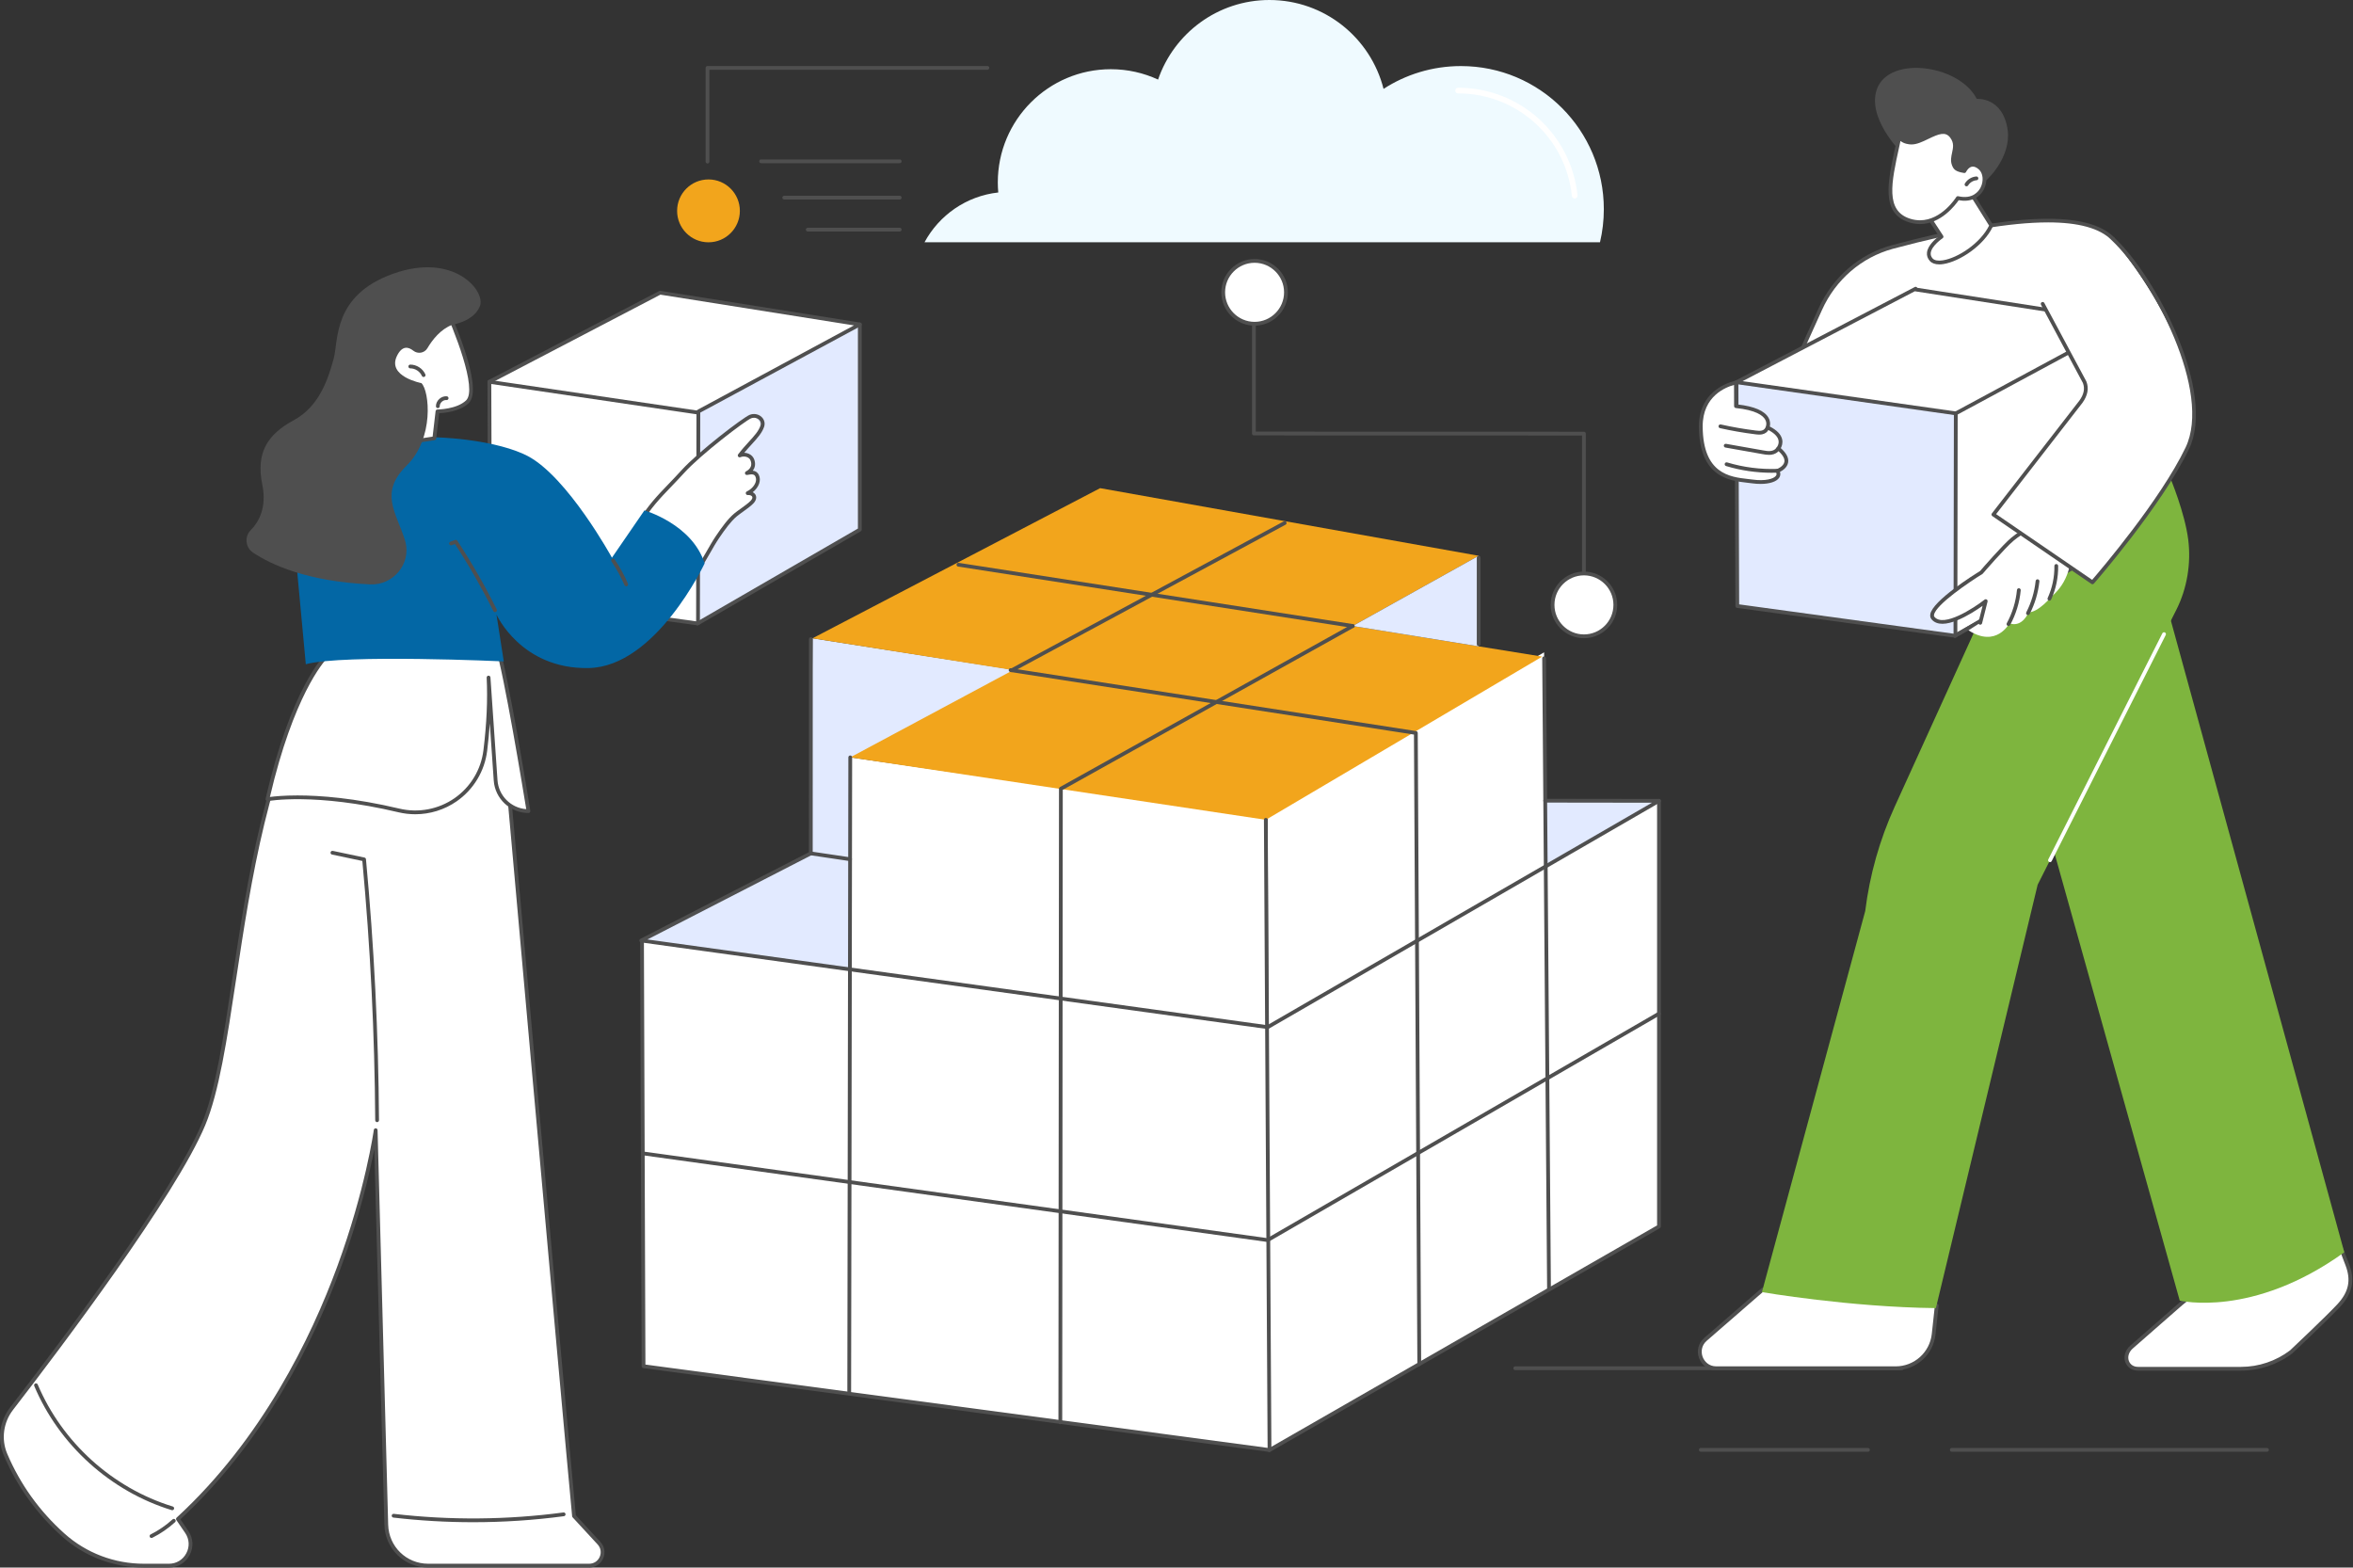
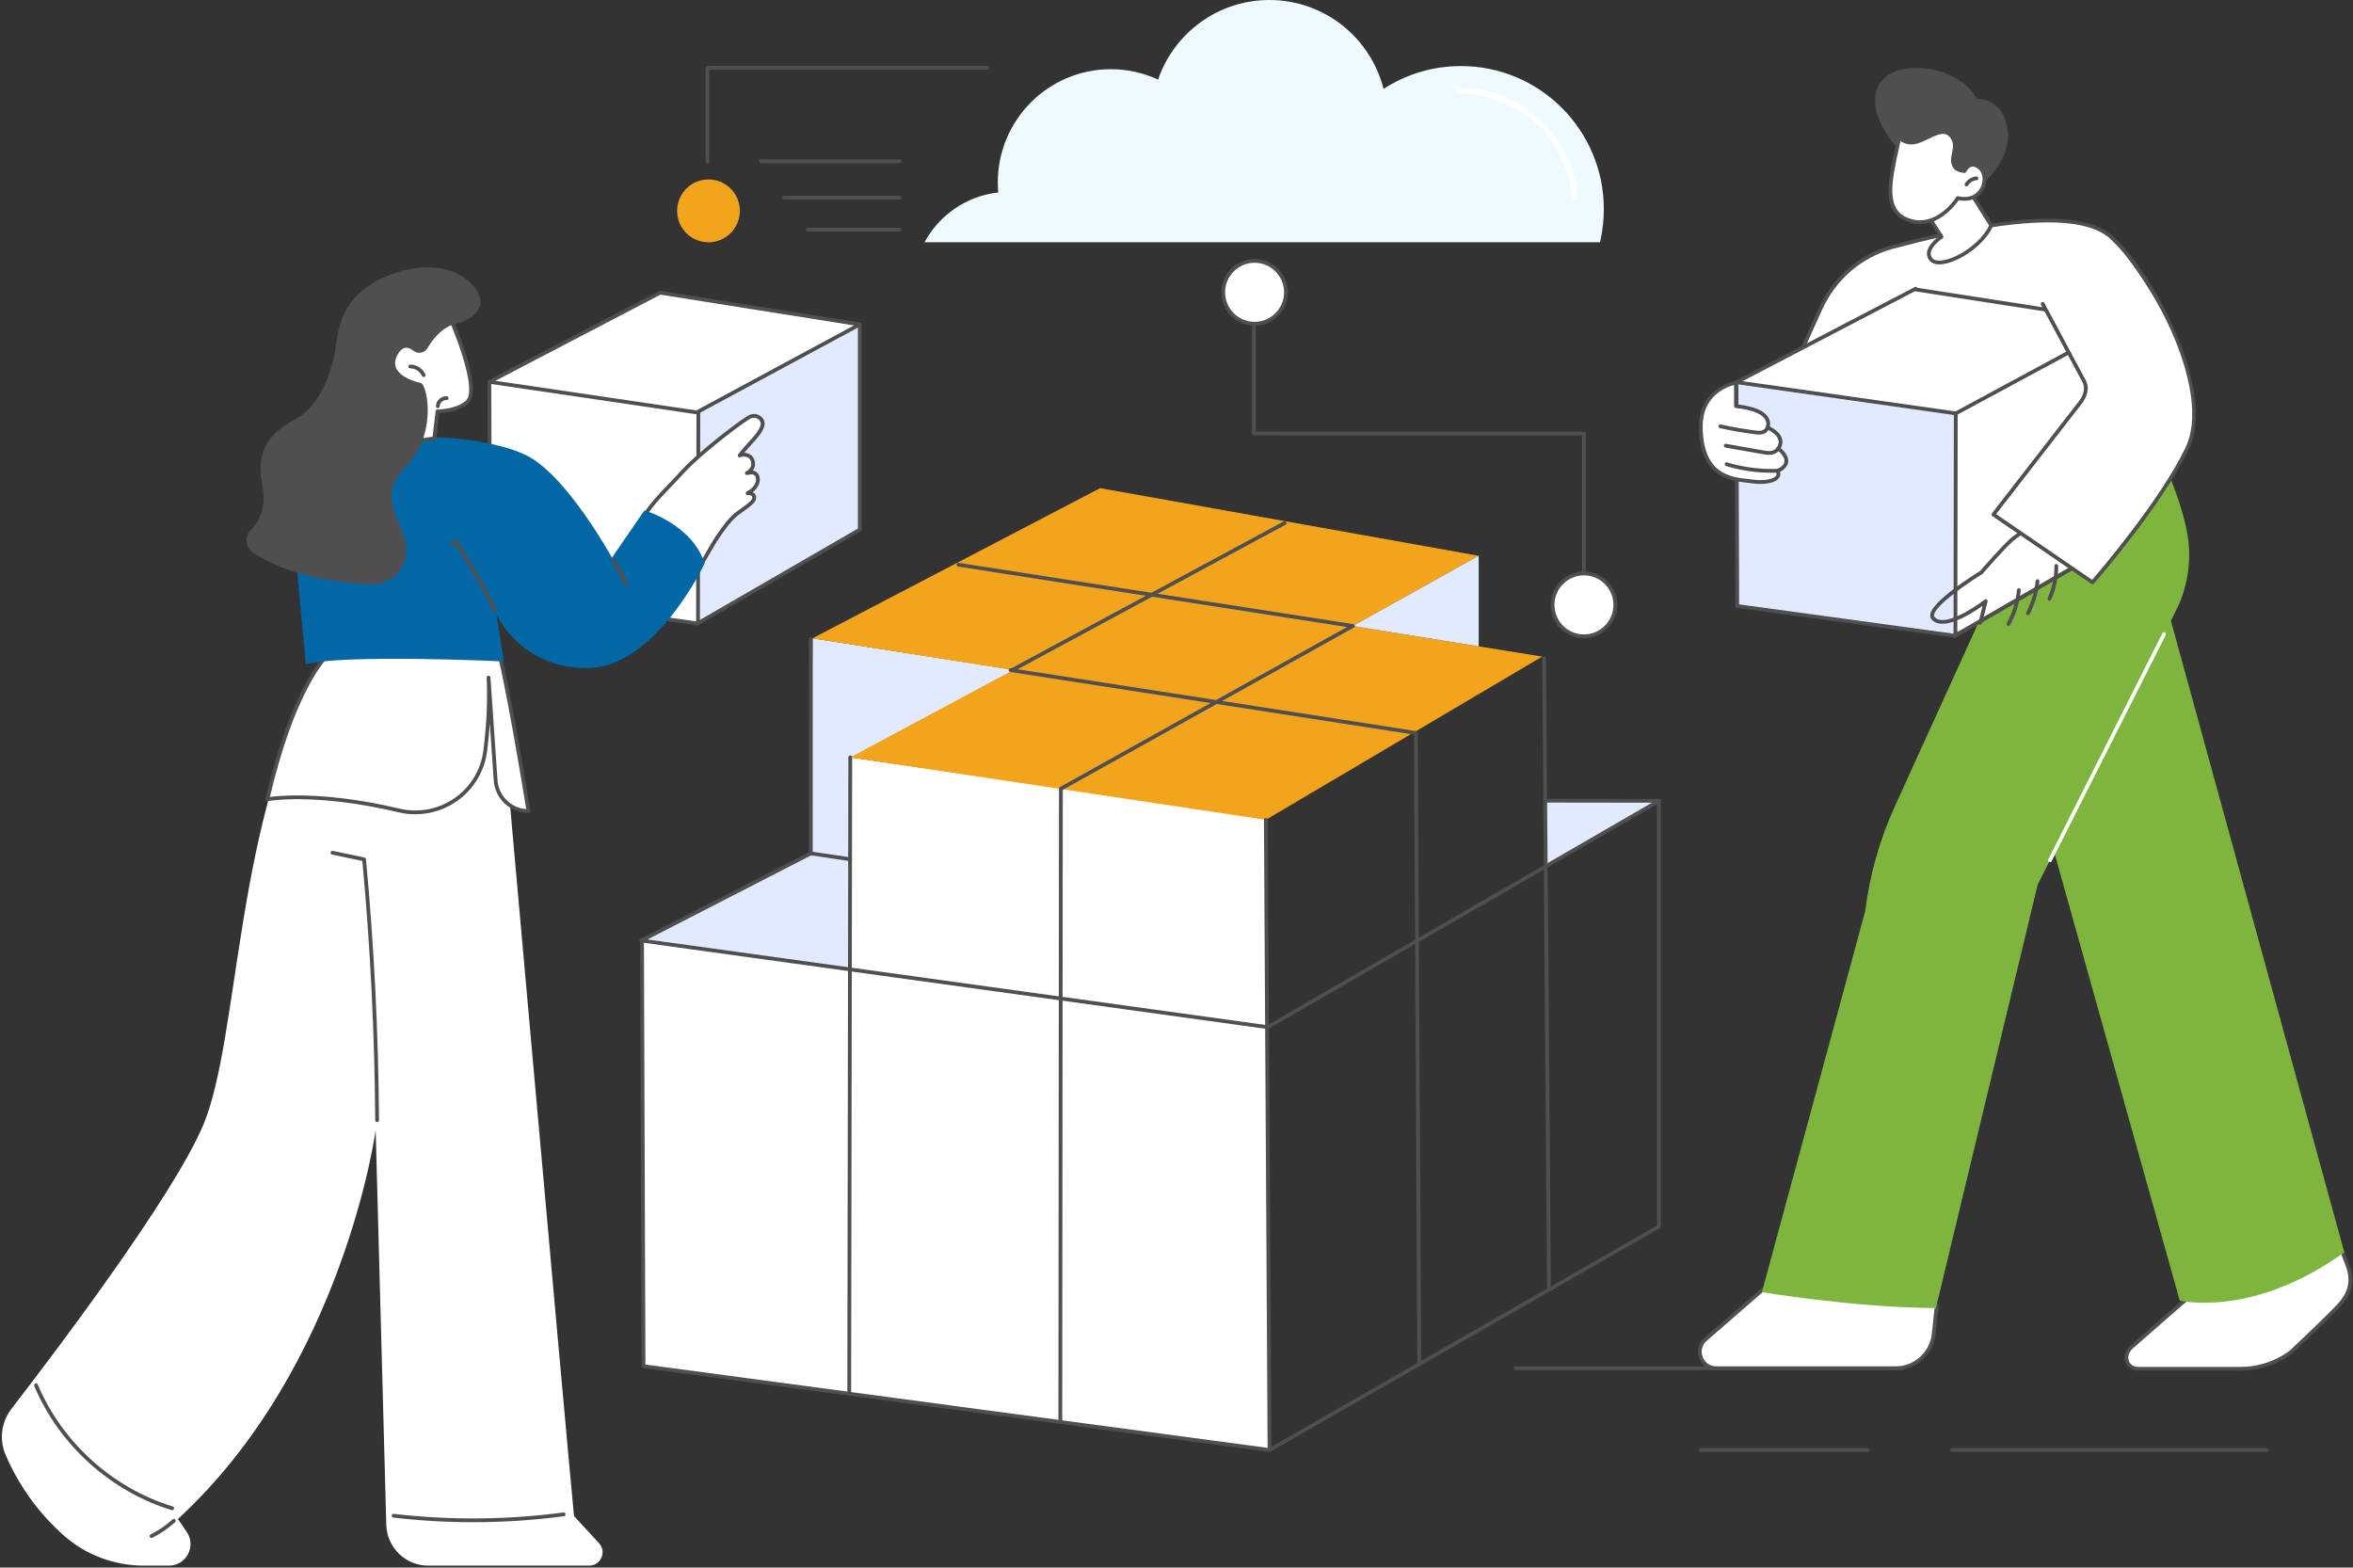
<svg xmlns="http://www.w3.org/2000/svg" width="722" height="481" viewBox="0 0 722 481" fill="none">
  <rect x="0" y="0" width="722" height="481" fill="#333333" stroke="none" />
  <g clip-path="url(#clip0_917_36949)">
    <path d="M583.55 420.414H464.938C464.617 420.414 464.359 420.154 464.359 419.836C464.359 419.518 464.62 419.258 464.938 419.258H583.55C583.871 419.258 584.128 419.518 584.128 419.836C584.128 420.154 583.868 420.414 583.55 420.414Z" fill="#4F4F4F" />
    <path d="M695.609 445.469H598.891C598.57 445.469 598.312 445.209 598.312 444.891C598.312 444.573 598.573 444.312 598.891 444.312H695.609C695.929 444.312 696.187 444.573 696.187 444.891C696.187 445.209 695.927 445.469 695.609 445.469Z" fill="#4F4F4F" />
    <path d="M573.174 445.469H521.875C521.554 445.469 521.297 445.209 521.297 444.891C521.297 444.573 521.557 444.312 521.875 444.312H573.174C573.495 444.312 573.752 444.573 573.752 444.891C573.752 445.209 573.492 445.469 573.174 445.469Z" fill="#4F4F4F" />
-     <path d="M388.969 249.565L473.796 200.164L474.292 265.835L509.045 245.736V376.352L389.536 444.948L388.969 249.565Z" fill="white" />
    <path d="M196.766 288.597L197.465 419.221L389.536 444.948L388.403 250.86L260.891 232.398L260.786 297.452L196.766 288.597Z" fill="white" />
    <path d="M249.308 195.859L248.792 261.856L196.766 288.598L260.786 297.453L260.888 232.712L311.648 205.621L249.308 195.859Z" fill="#E2EAFF" />
    <path d="M474.141 245.945L474.296 265.835L508.554 245.945H474.141Z" fill="#E2EAFF" />
    <path d="M337.567 149.789L249.312 195.86L310.87 205.619L260.896 232.4L388.408 251.559L473.211 201.479L415.079 192.088L453.727 170.54L337.567 149.789Z" fill="#F2A51C" />
    <path d="M415.078 192.087L453.726 198.329V170.539L415.078 192.087Z" fill="#E2EAFF" />
    <path d="M389.537 445.528C389.511 445.528 389.487 445.528 389.461 445.523L197.389 419.796C197.103 419.757 196.887 419.512 196.887 419.223L196.422 288.63C196.422 288.31 196.679 288.049 197 288.049C197.318 288.049 197.578 288.307 197.578 288.628L198.041 418.713L389.416 444.345L508.462 376.015V245.735C508.462 245.414 508.722 245.156 509.04 245.156C509.358 245.156 509.619 245.416 509.619 245.735V376.351C509.619 376.559 509.508 376.751 509.327 376.853L389.818 445.449C389.729 445.499 389.631 445.526 389.529 445.526L389.537 445.528Z" fill="#4F4F4F" />
    <path d="M475.3 396.077C474.982 396.077 474.725 395.819 474.722 395.501L473.219 202.005C473.219 201.685 473.474 201.425 473.794 201.422C474.097 201.432 474.375 201.677 474.378 201.997L475.881 395.494C475.881 395.814 475.626 396.074 475.306 396.077H475.3Z" fill="#4F4F4F" />
    <path d="M415.071 192.665C415.042 192.665 415.011 192.665 414.982 192.657L293.991 173.856C293.675 173.806 293.457 173.512 293.507 173.194C293.557 172.878 293.854 172.66 294.169 172.71L415.161 191.511C415.476 191.561 415.694 191.856 415.644 192.174C415.6 192.46 415.353 192.665 415.071 192.665Z" fill="#4F4F4F" />
    <path d="M388.969 315.76C388.943 315.76 388.916 315.76 388.89 315.755L196.687 289.171C196.437 289.137 196.238 288.942 196.196 288.695C196.154 288.446 196.277 288.199 196.503 288.083L248.215 261.502L248.236 196.117C248.236 195.797 248.496 195.539 248.814 195.539C249.135 195.539 249.392 195.799 249.392 196.117L249.371 261.857C249.371 262.075 249.25 262.272 249.056 262.372L198.661 288.277L388.851 314.583L506.89 246.315L474.135 246.27C473.814 246.27 473.557 246.01 473.557 245.689C473.557 245.369 473.817 245.111 474.135 245.111L509.045 245.158C509.308 245.158 509.537 245.334 509.605 245.587C509.674 245.839 509.563 246.107 509.335 246.239L389.261 315.684C389.171 315.734 389.071 315.763 388.972 315.763L388.969 315.76Z" fill="#4F4F4F" />
    <path d="M435.49 419.149C435.172 419.149 434.911 418.891 434.911 418.573L433.865 225.406L309.999 206.192C309.683 206.142 309.465 205.848 309.515 205.53C309.565 205.214 309.864 204.996 310.177 205.046L434.533 224.336C434.814 224.381 435.022 224.62 435.024 224.906L436.073 418.568C436.073 418.889 435.816 419.149 435.497 419.152H435.495L435.49 419.149Z" fill="#4F4F4F" />
    <path d="M260.578 428.003C260.258 428.003 260 427.742 260 427.422L260.315 232.399C260.315 232.078 260.576 231.82 260.894 231.82C261.214 231.82 261.472 232.081 261.472 232.401L261.157 427.424C261.157 427.745 260.896 428.003 260.578 428.003Z" fill="#4F4F4F" />
    <path d="M310.431 206.257C310.226 206.257 310.027 206.147 309.922 205.952C309.769 205.671 309.874 205.319 310.155 205.167L393.926 159.976C394.207 159.824 394.559 159.929 394.712 160.21C394.864 160.491 394.759 160.844 394.478 160.996L310.707 206.186C310.621 206.234 310.526 206.255 310.434 206.255L310.431 206.257Z" fill="#4F4F4F" />
    <path d="M325.352 437.022C325.031 437.022 324.773 436.762 324.773 436.441L324.942 242.015C324.942 241.805 325.055 241.613 325.239 241.51L414.794 191.581C415.073 191.426 415.427 191.526 415.583 191.804C415.738 192.083 415.638 192.438 415.359 192.593L326.101 242.357L325.933 436.444C325.933 436.765 325.672 437.022 325.354 437.022H325.352Z" fill="#4F4F4F" />
-     <path d="M388.97 381.104C388.944 381.104 388.917 381.104 388.891 381.099L197.164 354.484C196.846 354.439 196.625 354.147 196.67 353.829C196.714 353.511 197.004 353.29 197.324 353.335L388.854 379.924L508.757 310.539C509.033 310.379 509.388 310.473 509.548 310.749C509.709 311.025 509.614 311.38 509.338 311.54L389.264 381.025C389.175 381.078 389.075 381.104 388.975 381.104H388.97Z" fill="#4F4F4F" />
    <path d="M389.539 445.529C389.221 445.529 388.961 445.272 388.961 444.954L387.828 251.56C387.828 251.239 388.083 250.979 388.404 250.977H388.406C388.724 250.977 388.985 251.234 388.985 251.552L390.117 444.946C390.117 445.266 389.863 445.527 389.542 445.529H389.539Z" fill="#4F4F4F" />
    <path d="M260.842 264.228C260.813 264.228 260.784 264.228 260.755 264.223L248.706 262.433C248.391 262.386 248.17 262.091 248.217 261.776C248.265 261.461 248.562 261.242 248.874 261.287L260.923 263.077C261.238 263.124 261.459 263.419 261.412 263.734C261.37 264.021 261.123 264.228 260.839 264.228H260.842Z" fill="#4F4F4F" />
-     <path d="M453.719 198.245C453.398 198.245 453.141 197.985 453.141 197.667V171.125C453.141 170.804 453.401 170.547 453.719 170.547C454.037 170.547 454.297 170.807 454.297 171.125V197.667C454.297 197.988 454.037 198.245 453.719 198.245Z" fill="#4F4F4F" />
    <path d="M214.075 191.294L263.825 162.521V99.547L211.891 121.365L214.075 191.294Z" fill="#E2EAFF" />
    <path d="M263.819 99.546L214.282 126.269L214.177 191.238L213.966 191.293L150.156 182.469L150.39 182.598L150.156 117.156L202.538 89.812L263.819 99.546Z" fill="white" />
    <path d="M213.969 191.871C213.943 191.871 213.916 191.871 213.89 191.866L150.643 183.119C150.474 183.2 150.275 183.195 150.112 183.103L149.878 182.974C149.633 182.838 149.52 182.548 149.61 182.286C149.649 182.17 149.72 182.075 149.809 182.007L149.578 117.159C149.578 116.943 149.696 116.743 149.888 116.644L202.27 89.3C202.38 89.242 202.507 89.221 202.63 89.242L263.914 98.975C264.159 99.015 264.353 99.204 264.395 99.451C264.437 99.696 264.319 99.94 264.098 100.058L214.863 126.618L214.758 191.243C214.758 191.506 214.581 191.735 214.327 191.803L214.116 191.858C214.066 191.871 214.016 191.877 213.966 191.877L213.969 191.871ZM150.969 181.994L213.601 190.657L213.706 126.269C213.706 126.056 213.824 125.861 214.011 125.759L262.043 99.848L202.641 90.415L150.743 117.508L150.971 181.996L150.969 181.994Z" fill="#4F4F4F" />
    <path d="M214.286 127.195C214.257 127.195 214.228 127.195 214.199 127.19L150.073 117.73C149.758 117.683 149.537 117.388 149.585 117.073C149.632 116.757 149.929 116.539 150.242 116.584L214.367 126.044C214.682 126.091 214.903 126.385 214.856 126.701C214.814 126.99 214.567 127.195 214.283 127.195H214.286Z" fill="#4F4F4F" />
    <path d="M214.072 191.875C213.872 191.875 213.678 191.77 213.57 191.586C213.41 191.31 213.504 190.955 213.783 190.795L263.247 162.187V99.547C263.247 99.226 263.507 98.969 263.825 98.969C264.143 98.969 264.404 99.229 264.404 99.547V162.521C264.404 162.729 264.293 162.918 264.115 163.023L214.361 191.799C214.269 191.852 214.169 191.878 214.072 191.878V191.875Z" fill="#4F4F4F" />
    <path d="M121.855 204.793L152.642 203.812C152.642 203.812 172.833 430.537 176.13 465.211L183.799 473.522C186.225 476.153 184.364 480.416 180.79 480.416H131.394C124.421 480.416 118.714 474.852 118.528 467.868L115.271 346.801C115.271 346.801 105.401 419.371 54.592 466.11L57.291 470.058C60.293 474.45 57.154 480.416 51.84 480.416H44.162C35.039 480.416 26.205 477.107 19.402 471.017C13.315 465.566 6.452 457.526 1.684 446.339C-0.308 441.666 0.438 436.272 3.542 432.253C16.671 415.255 53.248 366.979 62.406 345.113C73.626 318.327 72.178 249.81 98.063 206.441L121.853 204.793H121.855Z" fill="white" />
-     <path d="M180.793 480.995H131.397C124.056 480.995 118.15 475.236 117.953 467.884L114.851 352.605C113.443 359.836 110.365 373.264 104.532 389.129C96.502 410.969 81.46 442.023 55.355 466.197L57.77 469.732C59.305 471.98 59.463 474.755 58.193 477.163C56.926 479.562 54.55 480.998 51.84 480.998H44.163C34.822 480.998 25.893 477.607 19.017 471.449C11.226 464.47 5.215 456.099 1.151 446.565C-0.909 441.732 -0.168 436.11 3.086 431.899C17.766 412.895 52.876 366.372 61.876 344.89C66.094 334.816 68.51 318.817 71.304 300.291C75.814 270.398 81.426 233.193 97.57 206.144C97.667 205.981 97.838 205.876 98.027 205.863L121.817 204.215C121.817 204.215 121.83 204.215 121.838 204.215L152.624 203.235C152.932 203.227 153.192 203.455 153.221 203.763C153.423 206.026 173.376 430.035 176.69 464.964L184.228 473.133C185.511 474.524 185.837 476.464 185.077 478.198C184.32 479.928 182.678 481.003 180.793 481.003V480.995ZM115.275 346.22C115.275 346.22 115.296 346.22 115.306 346.22C115.608 346.236 115.845 346.481 115.853 346.783L119.109 467.85C119.291 474.571 124.687 479.833 131.397 479.833H180.793C182.212 479.833 183.445 479.024 184.016 477.723C184.589 476.416 184.341 474.955 183.377 473.909L175.707 465.598C175.62 465.506 175.568 465.385 175.557 465.259C172.377 431.802 153.224 216.829 152.117 204.402L121.888 205.364L98.413 206.991C82.506 233.821 76.934 270.759 72.453 300.457C69.645 319.058 67.222 335.126 62.948 345.332C53.896 366.943 18.715 413.56 4.009 432.601C1.012 436.48 0.326 441.655 2.224 446.105C6.219 455.481 12.13 463.716 19.795 470.581C26.458 476.548 35.113 479.833 44.168 479.833H51.846C54.119 479.833 56.112 478.632 57.173 476.616C58.241 474.597 58.107 472.266 56.819 470.379L54.119 466.431C53.956 466.194 53.993 465.874 54.206 465.677C80.367 441.611 95.425 410.546 103.447 388.722C112.142 365.069 114.678 346.896 114.702 346.717C114.741 346.428 114.988 346.215 115.275 346.215V346.22Z" fill="#4F4F4F" />
    <path d="M115.712 344.33C115.394 344.33 115.134 344.072 115.134 343.754C114.968 317.297 113.638 290.529 111.183 264.187L101.881 262.223C101.568 262.158 101.369 261.85 101.434 261.537C101.5 261.225 101.808 261.025 102.12 261.091L111.838 263.141C112.085 263.193 112.271 263.401 112.295 263.653C114.779 290.166 116.122 317.113 116.29 343.746C116.29 344.067 116.035 344.327 115.715 344.33H115.712Z" fill="#4F4F4F" />
    <path d="M52.85 463.407C52.795 463.407 52.737 463.399 52.679 463.381C33.912 457.632 18.147 443.389 10.506 425.282C10.383 424.987 10.52 424.648 10.814 424.522C11.111 424.398 11.447 424.535 11.573 424.83C19.083 442.627 34.575 456.623 53.018 462.271C53.323 462.366 53.497 462.689 53.402 462.994C53.326 463.244 53.097 463.404 52.847 463.404L52.85 463.407Z" fill="#4F4F4F" />
    <path d="M46.486 471.93C46.273 471.93 46.068 471.811 45.969 471.609C45.824 471.323 45.94 470.976 46.226 470.831C48.665 469.609 50.926 468.058 52.947 466.221C53.184 466.005 53.551 466.024 53.764 466.26C53.98 466.497 53.962 466.862 53.725 467.078C51.625 468.986 49.278 470.597 46.744 471.867C46.66 471.909 46.573 471.927 46.484 471.927L46.486 471.93Z" fill="#4F4F4F" />
    <path d="M145.151 467.09C136.987 467.09 128.823 466.617 120.707 465.673C120.388 465.636 120.162 465.347 120.199 465.032C120.236 464.714 120.528 464.488 120.841 464.525C138.122 466.535 155.63 466.393 172.878 464.099C173.199 464.057 173.485 464.28 173.53 464.596C173.572 464.914 173.348 465.205 173.033 465.247C163.792 466.478 154.471 467.09 145.153 467.09H145.151Z" fill="#4F4F4F" />
    <path d="M196.242 160.45C200.264 153.732 204.635 150.086 209.892 144.285C215.148 138.484 220.508 134.671 226.569 130.528C229.205 128.725 230.582 127.201 231.975 128.336C233.279 129.398 233.574 130.36 232.822 131.866C231.82 133.877 230.222 136.248 227.168 139.67C228.611 139.047 230.877 139.996 231.103 141.554C231.329 143.113 229.686 144.835 228.403 145.655C229.894 145.544 232.459 144.874 232.614 146.362C232.767 147.849 230.48 151.248 229 151.443C230.685 151.322 231.981 152.993 230.832 154.234C229.684 155.475 226.976 156.918 225.68 158.003C223.688 159.669 221.909 162.059 220.518 164.253C218.536 167.379 214.964 171.003 213.895 175.054L196.245 160.45H196.242Z" fill="white" />
    <path d="M213.892 175.634C213.776 175.634 213.661 175.6 213.561 175.529C213.298 175.345 213.235 174.985 213.419 174.722C214.775 172.79 215.832 170.932 216.854 169.137C217.745 167.568 218.668 165.946 219.766 164.327C221.501 161.769 223.375 159.18 225.31 157.561C225.822 157.13 226.522 156.628 227.263 156.097C228.388 155.288 229.66 154.373 230.338 153.655C230.79 153.177 230.966 152.722 230.819 152.412C230.653 152.065 230.091 151.852 229.455 151.9C229.176 151.923 228.924 151.739 228.853 151.469C228.782 151.198 228.913 150.917 229.163 150.798C230.414 150.204 231.434 149.148 231.826 148.038C231.989 147.581 232.112 146.892 231.794 146.227C231.505 145.628 231.003 145.355 229.292 145.733C229.011 145.796 228.724 145.641 228.624 145.371C228.524 145.1 228.637 144.795 228.892 144.658C230.362 143.865 230.843 142.747 230.317 141.336C230.096 140.742 229.623 140.434 229.263 140.282C228.616 140.006 227.844 140.009 227.194 140.287C226.953 140.392 226.671 140.319 226.508 140.114C226.345 139.906 226.343 139.617 226.503 139.407C227.631 137.919 228.777 136.663 229.791 135.553C231.458 133.729 232.772 132.289 233.348 130.633C233.581 129.958 233.418 129.29 232.901 128.796C232.265 128.191 231.3 128.026 230.44 128.373C228.687 129.08 215.109 139.399 209.936 145.108C208.527 146.661 207.226 148.017 205.967 149.326C202.585 152.846 199.662 155.884 196.747 160.755C196.584 161.031 196.226 161.117 195.953 160.954C195.68 160.792 195.59 160.434 195.753 160.161C198.737 155.177 201.701 152.094 205.134 148.525C206.388 147.221 207.684 145.873 209.079 144.332C214.378 138.482 228.057 128.089 230.007 127.303C231.287 126.785 232.738 127.043 233.7 127.96C234.549 128.767 234.827 129.91 234.444 131.017C233.792 132.896 232.336 134.492 230.648 136.339C229.936 137.12 229.155 137.974 228.367 138.928C228.832 138.944 229.294 139.041 229.72 139.223C230.525 139.564 231.121 140.174 231.405 140.939C231.891 142.245 231.731 143.454 230.979 144.43C231.747 144.514 232.422 144.863 232.84 145.731C233.232 146.54 233.258 147.473 232.922 148.43C232.583 149.392 231.876 150.32 230.969 151.037C231.374 151.242 231.689 151.545 231.868 151.921C232.039 152.283 232.317 153.256 231.184 154.457C230.43 155.256 229.166 156.166 227.943 157.046C227.221 157.566 226.54 158.055 226.059 158.46C224.235 159.987 222.421 162.5 220.731 164.989C219.659 166.569 218.789 168.099 217.866 169.72C216.831 171.539 215.761 173.421 214.373 175.4C214.26 175.561 214.081 175.647 213.897 175.647L213.892 175.634Z" fill="#4F4F4F" />
    <path d="M100.185 201.315C100.185 201.315 89.979 210.812 82.062 245.257C82.062 245.257 96.353 242.503 122.411 248.693C134.957 251.673 147.334 243.128 148.908 230.309C149.77 223.289 150.291 215.49 149.907 207.91L152.076 239.467C152.441 244.776 156.846 248.895 162.156 248.895C162.156 248.895 155.264 206.17 152.354 197.617L100.183 201.318L100.185 201.315Z" fill="white" />
    <path d="M127.426 249.853C125.707 249.853 123.98 249.654 122.279 249.251C96.637 243.161 82.314 245.792 82.172 245.821C81.981 245.858 81.781 245.795 81.647 245.656C81.51 245.514 81.455 245.314 81.5 245.125C89.366 210.903 99.37 201.283 99.791 200.889C99.888 200.799 100.012 200.744 100.146 200.733L152.317 197.033C152.577 197.014 152.822 197.175 152.906 197.424C155.8 205.925 162.45 247.051 162.731 248.797C162.757 248.965 162.71 249.136 162.599 249.265C162.489 249.393 162.329 249.467 162.158 249.467C156.564 249.467 151.883 245.088 151.5 239.5L150.296 221.989C150.106 224.702 149.836 227.499 149.484 230.374C148.716 236.627 145.31 242.278 140.137 245.874C136.378 248.487 131.928 249.853 127.423 249.853H127.426ZM91.282 244.079C98.18 244.079 108.756 244.849 122.548 248.124C128.388 249.512 134.557 248.345 139.477 244.922C144.379 241.513 147.607 236.159 148.335 230.232C149.334 222.108 149.668 214.604 149.331 207.933C149.315 207.615 149.557 207.344 149.875 207.326C150.201 207.307 150.467 207.546 150.488 207.864L152.656 239.421C152.982 244.176 156.796 247.948 161.474 248.287C160.583 242.814 154.675 206.863 151.946 198.221L100.443 201.874C99.218 203.157 90.063 213.552 82.819 244.552C84.154 244.373 87.011 244.079 91.28 244.079H91.282Z" fill="#4F4F4F" />
    <path d="M114.341 134.946C135.09 132.496 153.696 135.634 161.873 139.906C174.182 146.335 187.771 171.123 187.771 171.123L197.733 156.62C197.733 156.62 212.399 160.812 216.203 172.887C216.203 172.887 201.313 204.615 180.595 204.993C159.878 205.372 152.343 188.576 152.343 188.576L154.579 202.951C154.579 202.951 105.601 200.672 93.831 203.816L90.231 165.065C88.859 150.301 99.293 136.962 113.962 134.996C114.094 134.977 114.223 134.962 114.344 134.948L114.341 134.946Z" fill="#0367A5" />
    <path d="M192.151 179.898C191.928 179.898 191.713 179.767 191.618 179.549C190.527 177.02 189.192 174.581 187.646 172.302C187.468 172.037 187.536 171.677 187.801 171.498C188.067 171.319 188.427 171.388 188.606 171.653C190.191 173.992 191.563 176.495 192.682 179.091C192.809 179.386 192.674 179.725 192.38 179.854C192.307 179.885 192.228 179.901 192.151 179.901V179.898Z" fill="#4F4F4F" />
    <path d="M151.897 187.827C151.684 187.827 151.479 187.708 151.379 187.506C147.868 180.454 143.909 173.536 139.609 166.939L138.6 167.312C138.3 167.422 137.967 167.27 137.856 166.97C137.746 166.67 137.898 166.337 138.198 166.226L139.641 165.693C139.893 165.598 140.177 165.693 140.327 165.919C144.751 172.671 148.819 179.76 152.418 186.991C152.56 187.277 152.444 187.624 152.157 187.769C152.073 187.811 151.987 187.829 151.9 187.829L151.897 187.827Z" fill="#4F4F4F" />
    <path d="M136.094 92.797C136.094 92.797 148.253 118.734 143.393 123.308C140.284 126.233 134.239 126.233 134.239 126.233L133.274 134.491L119.33 136.628C119.33 136.628 107.505 98.135 136.092 92.799L136.094 92.797Z" fill="white" />
    <path d="M119.328 137.206C119.078 137.206 118.85 137.043 118.773 136.796C118.511 135.936 112.405 115.616 120.4 102.406C123.691 96.967 128.935 93.543 135.984 92.228C136.242 92.181 136.502 92.312 136.615 92.552C137.877 95.246 148.806 119.007 143.788 123.73C141.057 126.3 136.329 126.729 134.754 126.8L133.847 134.559C133.816 134.819 133.619 135.024 133.359 135.064L119.415 137.201C119.386 137.206 119.357 137.208 119.328 137.208V137.206ZM135.756 93.451C129.266 94.762 124.435 97.974 121.391 103.005C114.326 114.683 118.868 132.806 119.743 135.976L132.746 133.983L133.658 126.164C133.692 125.872 133.939 125.651 134.234 125.651C134.292 125.651 140.087 125.614 142.992 122.884C146.656 119.435 139.183 100.86 135.756 93.451Z" fill="#4F4F4F" />
    <path d="M134.344 125.237C134.026 125.237 133.768 124.982 133.766 124.661C133.758 123.839 134.131 123.024 134.791 122.422C135.448 121.823 136.292 121.526 137.106 121.607C137.425 121.639 137.658 121.922 137.624 122.24C137.593 122.558 137.309 122.792 136.991 122.758C136.499 122.708 135.984 122.898 135.571 123.276C135.156 123.655 134.92 124.157 134.925 124.651C134.925 124.971 134.67 125.232 134.349 125.234H134.344V125.237Z" fill="#4F4F4F" />
    <path d="M129.983 115.684C129.76 115.684 129.55 115.555 129.452 115.339C128.85 113.98 127.399 113.034 125.914 113.034C125.907 113.034 125.899 113.034 125.891 113.034C125.573 113.034 125.312 112.777 125.312 112.459C125.312 112.138 125.567 111.878 125.888 111.875C127.846 111.872 129.728 113.095 130.514 114.869C130.643 115.161 130.512 115.505 130.22 115.634C130.144 115.668 130.065 115.684 129.986 115.684H129.983Z" fill="#4F4F4F" />
    <path d="M77.616 169.552C83.204 173.284 94.272 178.423 113.575 179.319C120.619 179.647 126.189 173.066 124.394 166.235C124.339 166.027 124.278 165.817 124.212 165.606C121.531 157.153 116.304 151.19 124.791 142.842C133.278 134.494 131.795 119.967 129.312 117.562C129.312 117.562 118.714 115.548 121.807 109.206C123.382 105.978 125.298 106.401 126.799 107.595C128.197 108.706 130.237 108.378 131.149 106.84C132.684 104.243 135.199 101.029 138.761 99.657C138.761 99.657 145.432 98.647 147.256 93.948C149.08 89.248 139.268 77.318 120.598 84.005C101.926 90.694 103.916 104.614 102.365 110.144C100.814 115.672 98.278 124.548 90.119 128.95C81.958 133.353 78.51 139.012 80.484 148.714C81.916 155.747 79.424 160.163 76.919 162.702C74.959 164.689 75.3 168.001 77.618 169.552H77.616Z" fill="#4F4F4F" />
    <path d="M717.117 379.867C686.807 383.565 668.295 400.876 668.295 400.876L654.03 413.366C651.176 415.858 652.464 420.006 656.041 420.006H687.666C693.228 420.006 698.634 418.179 703.061 414.804C703.061 414.804 714.147 404.364 717.588 400.653C721.228 396.723 722.088 392.915 720.266 388.115L717.117 379.867Z" fill="white" />
    <path d="M687.669 420.58H656.044C654.235 420.58 652.745 419.6 652.151 418.02C651.502 416.286 652.091 414.285 653.649 412.924L667.914 400.434C668.087 400.271 686.899 382.965 717.049 379.285C717.315 379.254 717.567 379.406 717.662 379.653L720.811 387.901C722.695 392.869 721.833 396.919 718.016 401.038C714.6 404.723 703.571 415.113 703.46 415.218C703.445 415.232 703.431 415.245 703.416 415.258C698.916 418.688 693.325 420.578 687.671 420.578L687.669 420.58ZM716.742 380.494C687.246 384.243 668.876 401.125 668.692 401.296L654.411 413.799C653.218 414.84 652.756 416.338 653.234 417.616C653.66 418.748 654.708 419.424 656.041 419.424H687.666C693.057 419.424 698.39 417.626 702.685 414.359C703.242 413.833 713.848 403.832 717.162 400.255C720.69 396.449 721.454 392.88 719.725 388.317L716.739 380.494H716.742Z" fill="#4F4F4F" />
    <path d="M653.9 145.938L601.461 158.383L668.835 399.083C668.835 399.083 691.179 404.555 719.33 384.261L653.9 145.938Z" fill="#7EB53E" />
    <path d="M523.328 410.971C519.8 414.036 521.964 419.842 526.634 419.842H581.679C587.666 419.842 592.692 415.324 593.338 409.36L594.287 400.605C567.911 392.488 540.907 395.695 540.907 395.695L523.33 410.969L523.328 410.971Z" fill="white" />
    <path d="M581.672 420.425H526.627C524.222 420.425 522.204 419.024 521.36 416.767C520.514 414.506 521.121 412.12 522.942 410.537L540.519 395.264C540.605 395.187 540.716 395.14 540.829 395.127C541.1 395.095 568.259 391.997 594.448 400.058C594.714 400.139 594.885 400.397 594.853 400.673L593.904 409.428C593.226 415.7 587.964 420.428 581.669 420.428L581.672 420.425ZM541.144 396.257L523.705 411.413C521.975 412.916 521.923 414.956 522.448 416.362C522.974 417.765 524.346 419.266 526.63 419.266H581.674C587.378 419.266 592.141 414.982 592.758 409.302L593.655 401.022C568.937 393.542 543.499 396.005 541.147 396.255L541.144 396.257Z" fill="#4F4F4F" />
    <path d="M667.819 187.06C671.092 180.571 672.348 172.888 671.452 165.673C670.411 157.314 665.932 146.664 665.932 146.664L620.542 161.441L581.371 247.529C576.75 257.683 573.703 268.481 572.329 279.554L540.633 396.484C540.633 396.484 567.535 401.105 594.013 401.394L625.239 271.48L667.819 187.06Z" fill="#7EB53E" />
    <path d="M629.024 264.547C628.938 264.547 628.848 264.526 628.764 264.484C628.478 264.34 628.365 263.993 628.506 263.706L663.501 194.327C663.646 194.04 663.995 193.927 664.279 194.069C664.566 194.214 664.679 194.56 664.537 194.847L629.542 264.227C629.44 264.429 629.237 264.545 629.024 264.545V264.547Z" fill="white" />
    <path d="M553.219 106.637L558.544 94.856C562.749 85.552 570.808 78.471 580.649 75.795C580.712 75.777 580.778 75.761 580.841 75.742C598.254 71.082 637.07 61.644 648.373 73.327L658.476 104.539L553.219 106.639V106.637Z" fill="white" />
    <path d="M553.22 107.215C553.026 107.215 552.844 107.118 552.737 106.955C552.626 106.789 552.611 106.579 552.692 106.398L558.017 94.617C562.362 85.005 570.555 77.94 580.498 75.235L580.693 75.183C617.737 65.268 640.647 64.509 648.79 72.922C648.85 72.985 648.897 73.061 648.924 73.146L659.027 104.358C659.085 104.532 659.053 104.723 658.948 104.873C658.843 105.023 658.672 105.112 658.488 105.115L553.231 107.215C553.231 107.215 553.223 107.215 553.22 107.215ZM628.393 68.244C616.888 68.244 601.057 70.93 580.992 76.3L580.803 76.35C571.196 78.962 563.277 85.794 559.074 95.09L554.127 106.035L657.689 103.969L647.867 73.629C644.308 70.036 637.797 68.241 628.396 68.241L628.393 68.244Z" fill="#4F4F4F" />
    <path d="M599.899 195.076L652.11 164.88V98.797L597.609 121.696L599.899 195.076Z" fill="white" />
    <path d="M599.899 195.66C599.802 195.66 599.705 195.636 599.618 195.587C599.439 195.487 599.326 195.303 599.321 195.098L597.032 121.715C597.024 121.476 597.166 121.255 597.386 121.163L651.887 98.264C652.065 98.188 652.27 98.209 652.431 98.317C652.594 98.424 652.688 98.606 652.688 98.8V164.884C652.688 165.092 652.578 165.281 652.399 165.386L600.191 195.581C600.102 195.634 600.002 195.66 599.902 195.66H599.899ZM598.201 122.078L600.449 194.094L651.529 164.55V99.673L598.201 122.078Z" fill="#4F4F4F" />
    <path d="M600.118 126.846L600.008 195.022L599.79 195.08L533.073 185.956L532.828 117.281L600.118 126.846Z" fill="#E2EAFF" />
    <path d="M532.828 117.28L587.796 88.586L587.444 88.77L652.106 98.8L600.118 126.845L532.828 117.28Z" fill="white" />
    <path d="M600.119 127.424C600.092 127.424 600.063 127.424 600.037 127.418L532.747 117.856C532.497 117.822 532.3 117.627 532.258 117.38C532.216 117.133 532.337 116.886 532.561 116.768L587.529 88.074C587.812 87.926 588.162 88.034 588.309 88.318L652.193 98.227C652.44 98.267 652.632 98.456 652.674 98.7C652.716 98.945 652.598 99.189 652.377 99.307L600.392 127.353C600.308 127.397 600.213 127.421 600.116 127.421L600.119 127.424ZM534.692 116.962L600.011 126.246L650.311 99.11L587.542 89.375L534.692 116.965V116.962Z" fill="#4F4F4F" />
    <path d="M599.79 195.661C599.763 195.661 599.737 195.661 599.711 195.655L532.994 186.53C532.707 186.49 532.494 186.246 532.494 185.957L532.25 117.284C532.25 116.963 532.508 116.703 532.828 116.703C533.146 116.703 533.407 116.961 533.407 117.281L533.648 185.449L599.43 194.446L599.54 126.844C599.54 126.523 599.8 126.265 600.118 126.265C600.439 126.265 600.697 126.526 600.697 126.846L600.586 195.022C600.586 195.285 600.41 195.514 600.155 195.582L599.934 195.64C599.884 195.653 599.837 195.658 599.784 195.658L599.79 195.661Z" fill="#4F4F4F" />
    <path d="M599.893 195.662C599.693 195.662 599.498 195.559 599.391 195.373C599.23 195.097 599.325 194.742 599.601 194.582L651.52 164.555V98.805C651.52 98.484 651.78 98.227 652.098 98.227C652.416 98.227 652.676 98.487 652.676 98.805V164.888C652.676 165.096 652.566 165.285 652.387 165.39L600.179 195.586C600.087 195.638 599.987 195.665 599.89 195.665L599.893 195.662Z" fill="#4F4F4F" />
    <path d="M532.657 117.398C532.657 117.398 521.799 119.244 521.875 130.914C521.986 147.302 532.344 146.992 537.68 147.733C543.016 148.472 546.814 146.876 545.405 144.503C545.405 144.503 551.385 142.337 545.655 137.614C545.655 137.614 548.601 134.099 542.343 131.179C542.343 131.179 544.903 125.891 532.678 124.634L532.655 117.398H532.657Z" fill="white" />
    <path d="M540.188 148.491C539.37 148.491 538.5 148.43 537.601 148.307C537.162 148.246 536.689 148.194 536.19 148.136C530.66 147.51 521.4 146.459 521.297 130.917C521.216 118.895 532.447 116.847 532.56 116.829C532.728 116.8 532.899 116.847 533.031 116.957C533.159 117.068 533.236 117.228 533.236 117.399L533.257 124.117C538.314 124.703 541.473 126.073 542.658 128.197C543.263 129.279 543.187 130.286 543.047 130.88C545.232 131.987 546.506 133.311 546.84 134.823C547.098 135.987 546.722 136.96 546.417 137.506C548.154 139.047 548.911 140.529 548.672 141.914C548.407 143.452 546.982 144.382 546.167 144.795C546.37 145.428 546.291 146.051 545.928 146.595C545.124 147.807 542.948 148.493 540.185 148.493L540.188 148.491ZM532.079 118.122C529.761 118.732 522.391 121.415 522.454 130.909C522.551 145.423 530.836 146.362 536.319 146.982C536.829 147.04 537.31 147.095 537.759 147.155C541.61 147.689 544.299 146.953 544.966 145.949C545.108 145.736 545.255 145.384 544.906 144.792C544.816 144.645 544.801 144.464 544.858 144.301C544.916 144.138 545.045 144.009 545.205 143.951C545.224 143.943 547.279 143.173 547.532 141.707C547.708 140.676 546.932 139.412 545.284 138.056C545.166 137.958 545.09 137.817 545.077 137.661C545.063 137.509 545.111 137.354 545.208 137.236C545.237 137.199 545.983 136.271 545.705 135.049C545.426 133.827 544.178 132.67 542.096 131.698C541.957 131.632 541.846 131.514 541.794 131.366C541.741 131.219 541.752 131.059 541.817 130.92C541.836 130.883 542.285 129.881 541.628 128.73C540.911 127.471 538.766 125.836 532.615 125.205C532.321 125.174 532.095 124.927 532.095 124.63L532.074 118.117L532.079 118.122Z" fill="#4F4F4F" />
    <path d="M539.833 133.357C539.386 133.357 538.958 133.305 538.584 133.258C534.965 132.808 531.325 132.177 527.766 131.378C527.453 131.307 527.256 131 527.327 130.687C527.395 130.374 527.705 130.18 528.018 130.248C531.54 131.037 535.144 131.662 538.726 132.106C539.405 132.19 539.964 132.246 540.493 132.135C540.905 132.048 541.418 131.799 541.612 131.355C541.741 131.063 542.083 130.929 542.377 131.058C542.669 131.186 542.803 131.528 542.674 131.82C542.359 132.537 541.631 133.079 540.732 133.268C540.43 133.331 540.127 133.355 539.833 133.355V133.357Z" fill="#4F4F4F" />
    <path d="M542.824 139.574C542.12 139.574 541.426 139.453 540.8 139.34L529.417 137.329C529.101 137.274 528.891 136.972 528.946 136.659C529.001 136.344 529.304 136.133 529.617 136.188L541 138.199C541.773 138.336 542.575 138.478 543.326 138.386C544.078 138.294 544.714 137.947 545.027 137.455C545.198 137.185 545.555 137.106 545.826 137.277C546.097 137.447 546.176 137.805 546.005 138.076C545.503 138.869 544.577 139.403 543.466 139.537C543.25 139.563 543.037 139.574 542.822 139.574H542.824Z" fill="#4F4F4F" />
    <path d="M543.679 145.072C538.913 145.072 534.193 144.378 529.617 143.004C529.309 142.912 529.136 142.588 529.228 142.281C529.32 141.973 529.643 141.8 529.948 141.892C534.984 143.403 540.199 144.073 545.45 143.879C545.784 143.868 546.039 144.115 546.05 144.436C546.06 144.757 545.81 145.025 545.492 145.035C544.885 145.059 544.281 145.07 543.674 145.07L543.679 145.072Z" fill="#4F4F4F" />
-     <path d="M633.639 159.328C633.639 159.328 639.861 174.297 629.473 183.071C629.473 183.071 625.475 187.91 622.44 187.894C622.44 187.894 620.631 192.659 616.562 191.274C616.562 191.274 612.588 198.949 604.009 193.408L607.626 191.111L609.305 184.461C609.305 184.461 596.899 194.168 593.128 189.657C590.42 186.422 607.973 175.637 607.973 175.637L617.877 164.908L633.639 159.328Z" fill="white" />
    <path d="M607.625 191.692C607.578 191.692 607.531 191.687 607.483 191.674C607.173 191.595 606.984 191.279 607.063 190.969L608.346 185.891C604.955 188.307 596.031 194.034 592.683 190.031C592.333 189.613 592.199 189.077 592.296 188.483C592.972 184.343 605.77 176.316 607.594 175.191C608.311 174.358 614.528 167.182 617.101 165.037C624.56 158.821 633.273 158.75 633.641 158.75C633.867 158.75 634.072 158.881 634.167 159.086C634.296 159.37 637.337 166.096 636.06 173.251C636.004 173.566 635.705 173.777 635.387 173.719C635.071 173.664 634.861 173.361 634.919 173.046C635.973 167.137 633.857 161.376 633.263 159.92C631.523 160.009 624.116 160.695 617.842 165.926C615.24 168.094 608.48 175.935 608.414 176.013C608.374 176.058 608.33 176.098 608.277 176.129C604.324 178.558 593.95 185.549 593.44 188.667C593.385 189.011 593.49 189.184 593.571 189.284C596.368 192.628 605.617 186.606 608.947 184.001C609.142 183.849 609.413 183.836 609.62 183.972C609.828 184.106 609.928 184.359 609.867 184.6L608.188 191.25C608.122 191.513 607.886 191.687 607.625 191.687V191.692Z" fill="#4F4F4F" />
    <path d="M616.284 192.081C616.189 192.081 616.094 192.057 616.005 192.01C615.724 191.857 615.621 191.505 615.774 191.224C617.482 188.099 618.56 184.574 618.891 181.025C618.92 180.707 619.196 180.474 619.522 180.502C619.84 180.531 620.074 180.815 620.045 181.133C619.701 184.837 618.573 188.519 616.791 191.781C616.686 191.973 616.486 192.083 616.281 192.083L616.284 192.081Z" fill="#4F4F4F" />
    <path d="M622.266 188.741C622.176 188.741 622.087 188.72 622.003 188.677C621.719 188.533 621.606 188.183 621.75 187.897C623.293 184.879 624.261 181.644 624.623 178.274C624.657 177.956 624.949 177.725 625.262 177.762C625.58 177.796 625.811 178.082 625.777 178.4C625.399 181.912 624.392 185.284 622.783 188.428C622.681 188.628 622.478 188.743 622.268 188.743L622.266 188.741Z" fill="#4F4F4F" />
    <path d="M628.846 184.307C628.764 184.307 628.683 184.291 628.604 184.254C628.312 184.12 628.186 183.779 628.318 183.487C629.718 180.427 630.428 177.032 630.373 173.667C630.368 173.347 630.623 173.084 630.943 173.078C631.253 173.068 631.527 173.328 631.532 173.649C631.59 177.184 630.843 180.753 629.372 183.971C629.274 184.183 629.064 184.31 628.846 184.31V184.307Z" fill="#4F4F4F" />
    <path d="M611.656 157.887L642.059 178.691C642.059 178.691 662.837 155.287 671.132 137.611C678.568 121.767 665.26 93.817 648.38 73.32L624.743 89.443L639.654 117.275C640.485 119.394 638.235 123.578 636.905 125.426L611.656 157.887Z" fill="white" />
    <path d="M642.058 179.271C641.945 179.271 641.832 179.237 641.732 179.168L611.329 158.364C611.198 158.275 611.108 158.133 611.085 157.975C611.061 157.818 611.101 157.657 611.2 157.531L638.052 122.918C639.43 121.001 639.785 119.23 639.127 117.519L626.267 93.513C626.117 93.232 626.222 92.88 626.503 92.73C626.787 92.578 627.137 92.686 627.286 92.967L640.163 117.004C640.173 117.025 640.184 117.046 640.192 117.067C641.009 119.154 640.602 121.354 638.978 123.611L612.491 157.757L641.961 177.922C644.663 174.792 662.854 153.452 670.611 137.361C678.803 120.365 660.828 85.928 647.98 73.743C647.749 73.522 647.738 73.156 647.959 72.922C648.18 72.691 648.545 72.681 648.779 72.901C661.84 85.292 680.062 120.421 671.654 137.863C663.238 155.321 642.702 178.837 642.494 179.074C642.381 179.202 642.221 179.271 642.058 179.271Z" fill="#4F4F4F" />
    <path d="M589.438 62.925C589.669 63.391 595.746 72.629 595.746 72.629C595.746 72.629 589.777 76.596 592.592 79.703C595.407 82.809 607.39 76.99 611.001 69.189L602.601 55.773L589.438 62.928V62.925Z" fill="white" />
    <path d="M595.037 81.127C593.77 81.127 592.787 80.775 592.164 80.086C591.459 79.308 591.165 78.417 591.286 77.439C591.559 75.253 593.927 73.252 594.958 72.477C593.486 70.238 589.138 63.617 588.92 63.18C588.781 62.902 588.889 62.563 589.162 62.413L602.325 55.258C602.596 55.111 602.93 55.2 603.093 55.461L611.493 68.876C611.598 69.042 611.609 69.249 611.527 69.428C608.804 75.311 601.313 80.262 596.293 81.027C595.849 81.096 595.428 81.13 595.037 81.13V81.127ZM590.25 63.141C591.202 64.642 594.172 69.178 596.23 72.309C596.406 72.574 596.332 72.932 596.067 73.111C596.033 73.134 592.71 75.371 592.434 77.589C592.356 78.225 592.547 78.788 593.021 79.314C593.557 79.905 594.655 80.11 596.117 79.887C600.766 79.177 607.669 74.651 610.339 69.228L602.396 56.544L590.248 63.146L590.25 63.141Z" fill="#4F4F4F" />
    <path d="M584.631 48.063C584.631 48.063 573.557 37.809 575.573 28.52C578.133 16.713 600.967 19.429 606.573 30.355C606.573 30.355 614.576 29.627 616.043 39.917C617.152 47.697 610.271 56.324 604.61 58.576C598.948 60.831 584.631 48.063 584.631 48.063Z" fill="#4F4F4F" />
    <path d="M600.746 60.778C600.746 60.778 594.856 70.482 585.937 67.667C577.022 64.85 580.223 54.239 582.828 41.993C583.572 43.294 585.159 43.694 586.387 43.738C590.432 43.886 595.828 37.901 598.84 41.851C601.272 45.039 598.454 47.663 599.468 50.435C599.892 51.592 600.325 52.11 602.743 52.504C602.743 52.504 604.46 48.798 607.58 51.547C610.7 54.297 608.437 62.553 600.743 60.778H600.746Z" fill="white" />
    <path d="M589.147 68.755C588.072 68.755 586.942 68.592 585.762 68.219C577.091 65.48 579.181 55.952 581.599 44.918C581.819 43.917 582.04 42.9 582.261 41.872C582.311 41.638 582.5 41.457 582.739 41.42C582.976 41.383 583.213 41.496 583.331 41.704C584.038 42.939 585.717 43.131 586.406 43.157C587.815 43.21 589.526 42.382 591.182 41.58C593.984 40.224 597.156 38.689 599.301 41.499C600.875 43.565 600.468 45.444 600.108 47.102C599.869 48.198 599.645 49.234 600.011 50.236C600.302 51.032 600.471 51.492 602.437 51.862C602.792 51.287 603.577 50.267 604.794 50.012C605.822 49.797 606.889 50.167 607.962 51.113C609.678 52.625 610.014 55.626 608.745 58.097C607.326 60.859 604.45 62.087 601.007 61.427C599.979 62.928 595.571 68.755 589.145 68.755H589.147ZM583.149 43.249C583.01 43.893 582.868 44.534 582.732 45.168C580.34 56.078 578.45 64.697 586.112 67.115C587.163 67.446 588.175 67.594 589.137 67.594C595.829 67.594 600.2 60.56 600.25 60.478C600.379 60.266 600.631 60.158 600.875 60.216C605.299 61.235 607.134 58.704 607.717 57.569C608.734 55.59 608.506 53.137 607.199 51.986C606.416 51.295 605.688 51.014 605.041 51.15C603.93 51.382 603.278 52.74 603.273 52.754C603.162 52.987 602.91 53.121 602.655 53.079C600.061 52.656 599.432 52.015 598.928 50.638C598.447 49.321 598.718 48.07 598.98 46.861C599.317 45.31 599.635 43.846 598.384 42.206C596.922 40.287 594.88 41.086 591.692 42.629C589.91 43.491 588.07 44.385 586.369 44.322C585.686 44.295 584.238 44.132 583.155 43.254L583.149 43.249Z" fill="#4F4F4F" />
    <path d="M603.408 57.18C603.308 57.18 603.206 57.154 603.111 57.099C602.835 56.936 602.746 56.578 602.911 56.305C603.647 55.072 604.99 54.247 606.42 54.15C606.743 54.129 607.017 54.37 607.038 54.688C607.059 55.007 606.817 55.285 606.499 55.306C605.458 55.377 604.441 56 603.907 56.899C603.8 57.08 603.608 57.18 603.408 57.18Z" fill="#4F4F4F" />
    <path d="M486.015 186.19C485.694 186.19 485.437 185.93 485.437 185.611V133.632L384.75 133.606C384.429 133.606 384.172 133.345 384.172 133.027V89.703C384.172 89.383 384.432 89.125 384.75 89.125C385.068 89.125 385.328 89.385 385.328 89.703V132.449L486.015 132.475C486.336 132.475 486.593 132.736 486.593 133.054V185.614C486.593 185.935 486.333 186.192 486.015 186.192V186.19Z" fill="#4F4F4F" />
    <path d="M486.019 195.256C491.336 195.256 495.646 190.938 495.646 185.612C495.646 180.286 491.336 175.969 486.019 175.969C480.701 175.969 476.391 180.286 476.391 185.612C476.391 190.938 480.701 195.256 486.019 195.256Z" fill="white" />
    <path d="M486.021 195.834C480.391 195.834 475.812 191.248 475.812 185.613C475.812 179.977 480.391 175.391 486.021 175.391C491.651 175.391 496.23 179.977 496.23 185.613C496.23 191.248 491.651 195.834 486.021 195.834ZM486.021 176.547C481.033 176.547 476.972 180.613 476.972 185.61C476.972 190.607 481.033 194.673 486.021 194.673C491.01 194.673 495.071 190.607 495.071 185.61C495.071 180.613 491.01 176.547 486.021 176.547Z" fill="#4F4F4F" />
    <path d="M384.956 99.342C390.273 99.342 394.584 95.024 394.584 89.698C394.584 84.372 390.273 80.055 384.956 80.055C379.639 80.055 375.328 84.372 375.328 89.698C375.328 95.024 379.639 99.342 384.956 99.342Z" fill="white" />
    <path d="M384.959 99.92C379.329 99.92 374.75 95.334 374.75 89.698C374.75 84.063 379.329 79.477 384.959 79.477C390.589 79.477 395.168 84.063 395.168 89.698C395.168 95.334 390.589 99.92 384.959 99.92ZM384.959 80.636C379.967 80.636 375.909 84.702 375.909 89.698C375.909 94.695 379.97 98.761 384.959 98.761C389.947 98.761 394.008 94.695 394.008 89.698C394.008 84.702 389.947 80.636 384.959 80.636Z" fill="#4F4F4F" />
    <path d="M217.094 50.169C216.773 50.169 216.516 49.909 216.516 49.591V20.828C216.516 20.508 216.776 20.25 217.094 20.25H302.977C303.298 20.25 303.556 20.51 303.556 20.828C303.556 21.146 303.295 21.407 302.977 21.407H217.675V49.591C217.675 49.912 217.415 50.169 217.096 50.169H217.094Z" fill="#4F4F4F" />
    <path d="M276.075 61.227H240.625C240.304 61.227 240.047 60.967 240.047 60.649C240.047 60.331 240.307 60.07 240.625 60.07H276.075C276.395 60.07 276.653 60.331 276.653 60.649C276.653 60.967 276.393 61.227 276.075 61.227Z" fill="#4F4F4F" />
    <path d="M276.07 50.071H233.531C233.211 50.071 232.953 49.81 232.953 49.492C232.953 49.174 233.213 48.914 233.531 48.914H276.07C276.39 48.914 276.648 49.174 276.648 49.492C276.648 49.81 276.388 50.071 276.07 50.071Z" fill="#4F4F4F" />
    <path d="M276.068 71.039H247.852C247.531 71.039 247.273 70.779 247.273 70.461C247.273 70.143 247.534 69.883 247.852 69.883H276.068C276.388 69.883 276.646 70.143 276.646 70.461C276.646 70.779 276.386 71.039 276.068 71.039Z" fill="#4F4F4F" />
    <path d="M217.394 74.35C222.711 74.35 227.021 70.032 227.021 64.706C227.021 59.38 222.711 55.062 217.394 55.062C212.076 55.062 207.766 59.38 207.766 64.706C207.766 70.032 212.076 74.35 217.394 74.35Z" fill="#F2A51C" />
    <path d="M283.688 74.326C288.174 66.031 296.514 60.136 306.31 59.063C306.221 58.049 306.168 57.023 306.168 55.988C306.168 36.795 321.697 21.238 340.853 21.238C346.028 21.238 350.936 22.381 355.346 24.418C360.227 10.211 373.674 0 389.51 0C406.39 0 420.562 11.597 424.531 27.272C431.376 22.844 439.529 20.273 448.284 20.273C472.494 20.273 492.123 39.936 492.123 64.194C492.123 67.682 491.716 71.075 490.949 74.329H283.69L283.688 74.326Z" fill="#EFFAFF" />
    <path d="M483.187 60.907C482.748 60.907 482.37 60.576 482.325 60.129C480.446 42.19 465.432 28.662 447.401 28.662C446.92 28.662 446.531 28.273 446.531 27.792C446.531 27.311 446.92 26.922 447.401 26.922C466.323 26.922 482.081 41.118 484.052 59.945C484.102 60.424 483.755 60.849 483.279 60.899C483.248 60.902 483.219 60.905 483.187 60.905V60.907Z" fill="white" />
  </g>
  <defs>
    <clipPath id="clip0_917_36949">
      <rect width="721.766" height="481" fill="white" />
    </clipPath>
  </defs>
</svg>